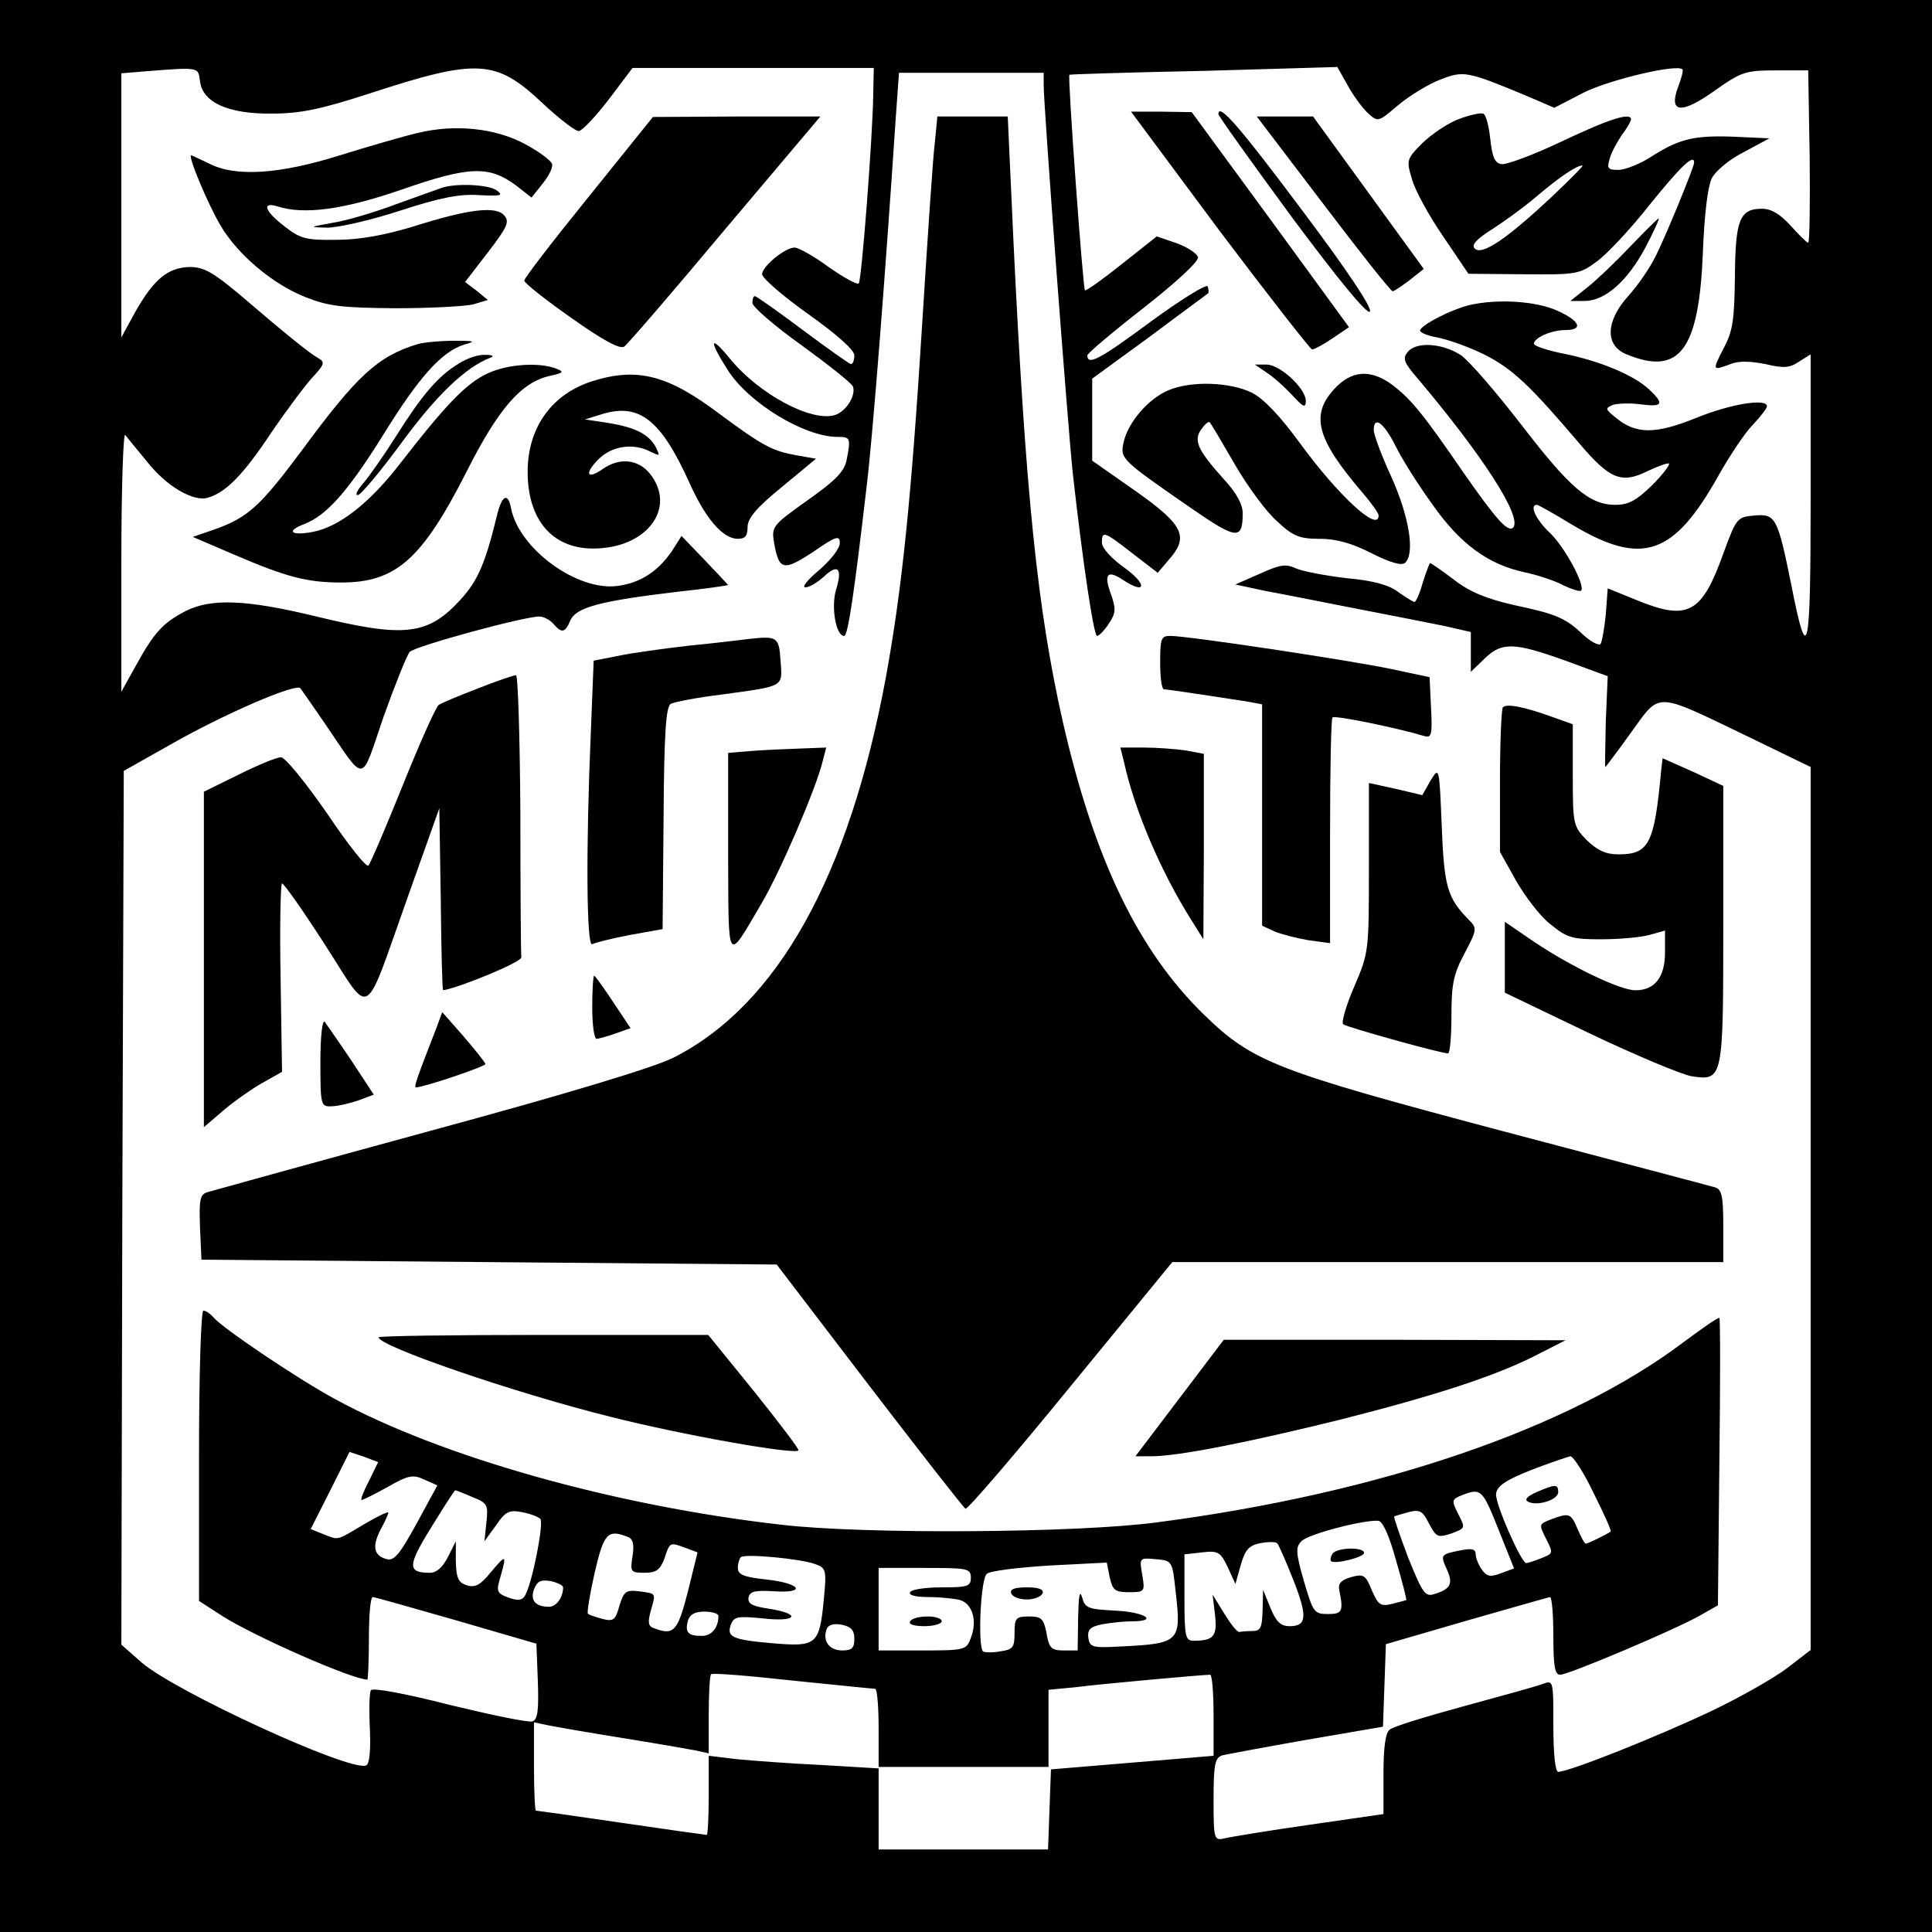
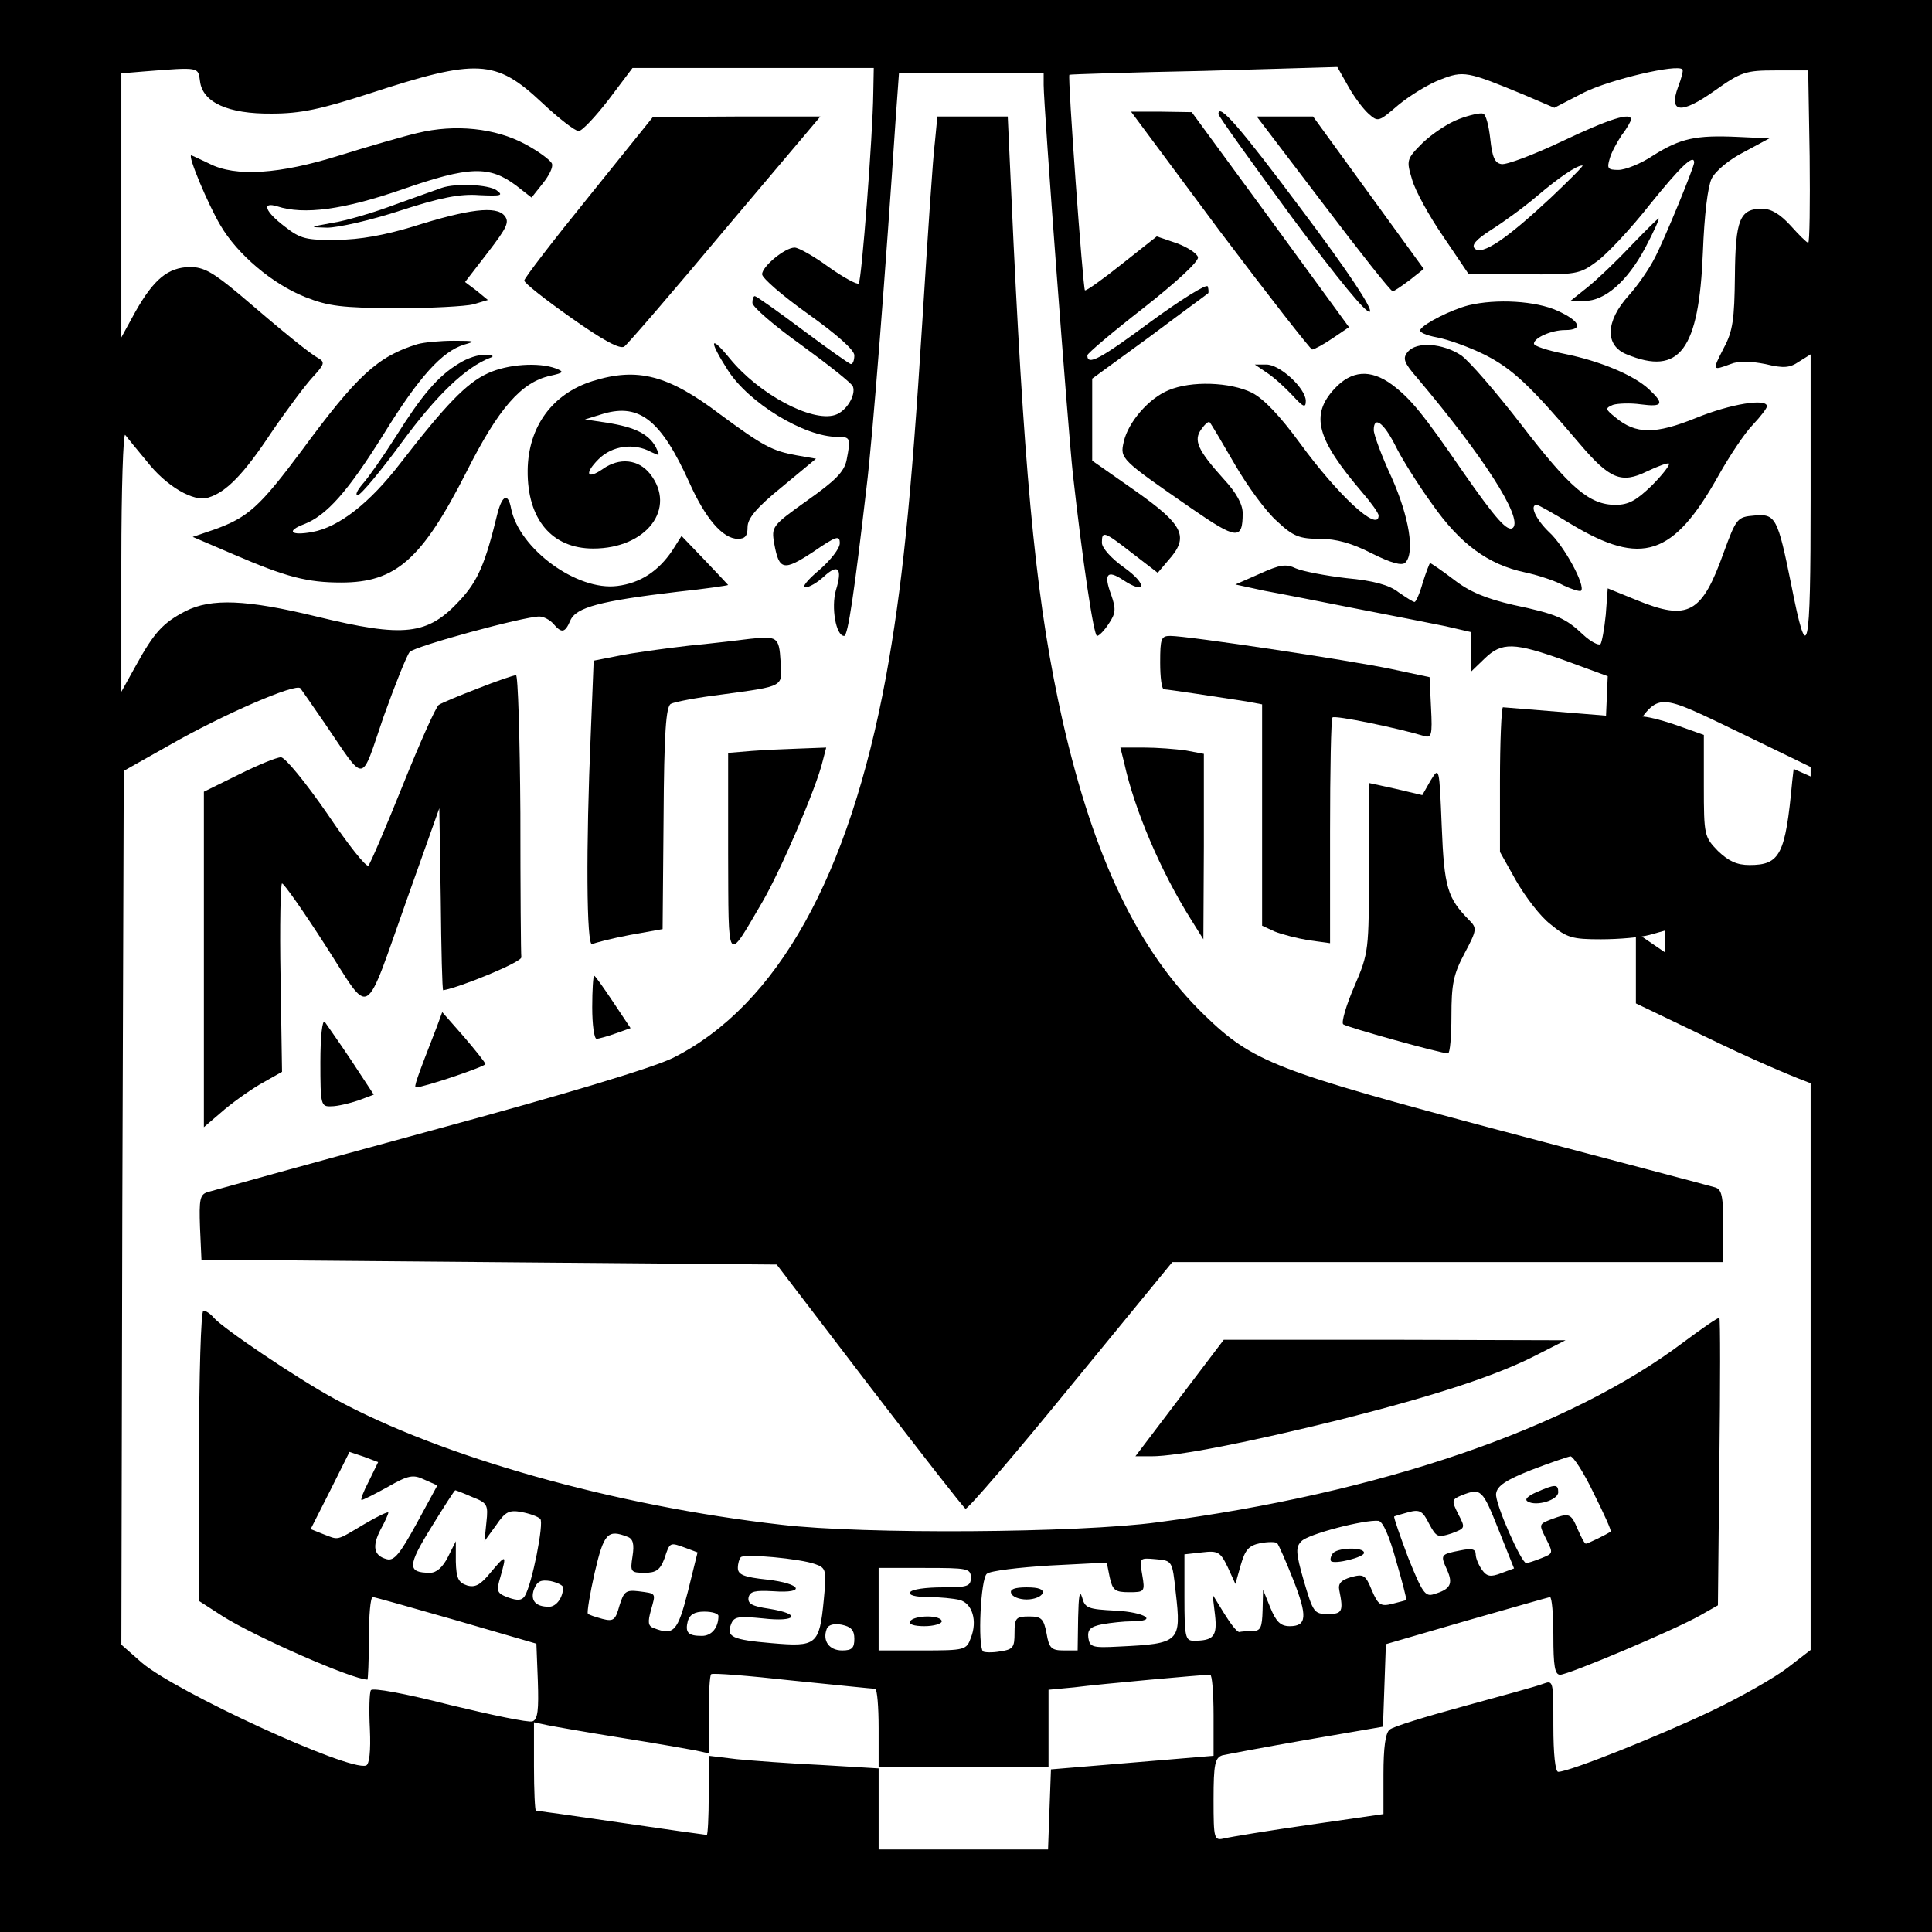
<svg xmlns="http://www.w3.org/2000/svg" version="1.0" width="398pt" height="398pt" viewBox="0 0 398 398" preserveAspectRatio="xMidYMid meet">
  <g transform="translate(0,398) scale(0.1,-0.1)" fill="#000000" stroke="none">
    <path d="M0 1990 l0 -1990 1990 0 1990 0 0 1990 0 1990 -1990 0 -1990 0 0 -1990z m412 1823 c5 -44 58 -68 148 -67 59 0 101 9 200 41 223 73 261 71 356 -18 35 -33 69 -59 76 -59 7 0 35 30 62 65 l49 65 248 0 249 0 -1 -52 c-1 -87 -24 -386 -30 -392 -3 -3 -31 12 -62 34 -30 22 -62 40 -70 40 -20 0 -67 -39 -67 -55 0 -8 43 -45 95 -82 59 -42 95 -74 95 -85 0 -10 -3 -18 -7 -18 -3 0 -48 32 -99 70 -52 39 -96 70 -99 70 -3 0 -5 -6 -5 -14 0 -8 45 -47 101 -87 55 -40 103 -78 106 -85 7 -18 -14 -52 -37 -59 -48 -15 -157 43 -217 117 -41 50 -43 37 -4 -24 43 -68 158 -138 226 -138 27 0 28 -2 19 -48 -5 -24 -23 -42 -81 -83 -73 -52 -74 -54 -68 -89 10 -55 19 -57 80 -17 48 33 55 35 55 18 0 -11 -19 -35 -42 -55 -24 -20 -37 -36 -29 -36 8 0 25 10 38 22 30 28 39 17 25 -28 -10 -35 0 -94 17 -94 8 0 21 91 46 305 13 105 40 456 60 758 l7 97 149 0 149 0 0 -25 c0 -44 50 -707 60 -800 20 -179 43 -335 50 -335 4 0 15 11 24 25 15 22 15 31 5 60 -16 43 -8 52 25 30 47 -31 50 -9 3 25 -27 19 -47 41 -47 52 0 25 4 24 63 -22 l52 -40 22 26 c43 48 32 72 -67 142 l-90 63 0 84 0 85 118 86 c64 48 119 88 121 90 1 1 1 8 -1 14 -2 6 -55 -27 -118 -73 -104 -77 -130 -91 -130 -69 0 4 52 48 115 97 70 55 114 96 113 105 -2 8 -22 21 -44 29 l-41 14 -72 -57 c-40 -32 -74 -56 -76 -54 -4 4 -36 441 -32 444 1 1 126 5 277 8 l275 8 22 -39 c12 -22 31 -47 42 -57 20 -18 21 -17 62 18 23 19 62 43 86 52 48 19 56 17 172 -31 l63 -27 62 32 c53 26 191 59 202 47 2 -2 -2 -18 -9 -36 -20 -54 6 -57 75 -8 55 39 64 42 126 42 l67 0 3 -177 c1 -98 0 -178 -3 -178 -3 0 -19 16 -36 35 -22 24 -40 35 -59 35 -46 0 -55 -22 -56 -139 -1 -88 -4 -113 -23 -148 -24 -47 -24 -47 14 -33 17 7 41 6 72 0 37 -9 50 -8 69 5 l24 15 0 -297 c0 -322 -6 -350 -40 -177 -28 138 -32 146 -76 142 -35 -3 -37 -5 -63 -76 -45 -126 -73 -142 -180 -98 l-59 24 -4 -54 c-3 -30 -8 -57 -11 -61 -4 -3 -20 5 -35 19 -37 35 -55 43 -145 62 -56 13 -90 27 -122 52 -25 19 -47 34 -49 34 -1 0 -8 -18 -15 -40 -6 -22 -14 -40 -17 -40 -3 0 -17 9 -33 20 -19 15 -52 24 -107 29 -43 5 -90 14 -104 20 -21 10 -33 8 -75 -11 l-50 -22 60 -13 c33 -6 119 -23 190 -37 72 -14 154 -30 183 -36 l52 -12 0 -41 0 -41 28 27 c36 35 61 34 167 -4 l87 -32 -4 -93 c-1 -52 -2 -94 -1 -94 1 0 25 32 53 71 61 84 47 85 236 -6 l134 -65 0 -909 0 -910 -48 -37 c-26 -20 -96 -60 -157 -89 -105 -50 -292 -125 -315 -125 -6 0 -10 36 -10 95 0 94 0 94 -22 86 -13 -5 -86 -25 -163 -46 -77 -21 -146 -42 -152 -48 -9 -6 -13 -38 -13 -92 l0 -82 -152 -22 c-84 -12 -163 -25 -175 -28 -22 -5 -23 -3 -23 80 0 73 3 86 18 91 9 2 88 17 174 32 l157 27 3 85 3 85 165 48 c91 26 168 48 173 49 4 0 7 -36 7 -80 0 -62 3 -80 14 -80 17 0 235 92 288 122 l37 21 3 295 c2 161 2 295 0 297 -2 2 -35 -21 -74 -50 -236 -178 -625 -311 -1084 -371 -162 -22 -605 -25 -774 -5 -344 39 -702 140 -920 259 -76 41 -233 147 -250 168 -7 8 -16 14 -21 14 -5 0 -9 -134 -9 -299 l0 -299 48 -31 c66 -42 268 -131 299 -131 1 0 3 38 3 85 0 47 3 85 8 85 4 0 81 -22 172 -48 l165 -48 3 -77 c2 -59 0 -79 -11 -83 -8 -3 -84 13 -171 34 -90 23 -159 36 -162 30 -3 -5 -4 -41 -2 -80 2 -45 -1 -73 -8 -75 -36 -12 -392 152 -462 212 l-42 37 2 900 3 900 94 53 c110 63 262 129 270 117 3 -4 26 -37 50 -72 86 -126 73 -127 121 13 24 67 48 127 54 134 11 12 235 73 267 73 9 0 22 -7 29 -15 17 -20 24 -19 35 7 12 27 61 40 221 59 57 6 104 13 104 14 0 0 -22 24 -48 51 l-48 50 -19 -30 c-29 -43 -66 -67 -113 -73 -83 -11 -202 76 -219 159 -6 33 -18 29 -28 -9 -25 -103 -40 -139 -77 -179 -67 -73 -115 -78 -296 -34 -144 35 -217 38 -270 11 -46 -24 -64 -43 -102 -112 l-30 -54 0 269 c0 149 4 266 8 260 4 -5 24 -30 45 -55 39 -50 96 -84 126 -74 37 11 73 48 130 134 32 47 71 99 86 115 23 25 25 30 11 38 -18 10 -70 52 -162 131 -55 46 -74 57 -103 57 -45 -1 -74 -25 -112 -92 l-29 -53 0 272 0 272 48 4 c114 9 110 9 114 -20z m348 -2884 c-11 -21 -18 -39 -15 -39 3 0 27 12 54 27 42 24 52 26 75 15 l27 -12 -43 -79 c-34 -62 -46 -77 -61 -73 -27 7 -31 26 -13 61 9 16 16 32 16 35 0 3 -23 -8 -50 -24 -59 -35 -51 -33 -85 -20 l-25 10 40 79 40 80 30 -10 29 -11 -19 -39z m2523 -25 c21 -42 37 -77 35 -79 -6 -5 -47 -25 -51 -25 -3 0 -10 14 -17 30 -14 33 -17 34 -55 20 -25 -10 -25 -10 -10 -40 15 -30 15 -30 -10 -40 -15 -6 -28 -10 -31 -10 -10 0 -65 124 -62 143 2 16 20 28 73 49 39 15 75 27 80 28 6 0 28 -34 48 -76z m-2310 -8 c31 -12 33 -16 29 -52 l-4 -39 24 33 c19 28 27 32 53 27 16 -3 33 -9 38 -14 8 -8 -17 -135 -32 -159 -6 -9 -14 -10 -34 -3 -24 9 -25 13 -16 43 13 46 12 47 -20 9 -21 -26 -32 -32 -49 -27 -18 6 -22 15 -23 49 l0 42 -16 -32 c-11 -22 -24 -33 -37 -33 -47 0 -47 14 2 93 26 42 48 77 50 77 1 0 17 -6 35 -14z m2114 -67 l32 -80 -27 -10 c-21 -8 -29 -7 -39 7 -7 10 -13 24 -13 32 0 11 -8 13 -32 8 -41 -8 -41 -9 -27 -40 13 -29 7 -40 -27 -50 -18 -6 -24 3 -53 75 -17 45 -30 83 -29 85 2 1 15 5 30 9 23 6 29 2 42 -24 15 -28 18 -29 46 -20 29 11 29 11 14 40 -14 28 -14 30 8 39 39 15 42 12 75 -71z m-211 -64 c13 -44 22 -80 21 -81 -1 -1 -14 -4 -29 -8 -24 -6 -29 -2 -42 28 -13 32 -17 34 -43 27 -20 -6 -27 -13 -24 -27 9 -44 6 -49 -24 -49 -28 0 -30 4 -49 68 -17 59 -17 70 -5 82 14 15 131 45 159 42 9 -2 22 -31 36 -82z m-1583 49 c11 -4 14 -15 10 -40 -5 -32 -4 -34 25 -34 24 0 32 6 41 30 11 34 11 33 44 21 l24 -9 -20 -81 c-21 -82 -29 -91 -70 -75 -12 4 -13 12 -6 37 10 36 12 34 -26 39 -26 3 -30 -1 -39 -30 -8 -29 -12 -33 -35 -27 -14 4 -28 8 -30 11 -2 2 4 40 14 84 19 82 27 90 68 74z m1371 -88 c30 -76 28 -96 -7 -96 -19 0 -28 9 -40 38 l-15 37 -1 -42 c-1 -36 -4 -43 -21 -43 -11 0 -23 -1 -27 -2 -5 0 -18 17 -31 38 l-24 39 5 -42 c5 -44 -3 -53 -44 -53 -17 0 -19 8 -19 89 l0 89 36 4 c33 4 38 1 53 -30 l16 -35 11 39 c9 31 16 40 40 45 16 3 32 3 35 0 3 -3 18 -37 33 -75z m-985 32 c23 -8 24 -12 18 -74 -9 -93 -15 -97 -107 -89 -82 7 -94 13 -84 39 6 16 15 17 66 12 69 -8 81 9 12 20 -34 5 -44 10 -42 23 3 13 13 15 51 13 69 -5 58 16 -13 24 -47 5 -60 10 -60 24 0 9 3 19 6 22 7 8 123 -3 153 -14z m743 -58 c12 -103 8 -106 -117 -112 -55 -3 -60 -1 -63 18 -2 17 4 23 29 28 17 3 44 6 60 6 57 0 28 19 -33 22 -57 3 -63 5 -69 28 -5 16 -7 1 -8 -42 l-1 -68 -29 0 c-25 0 -30 5 -35 35 -6 31 -11 35 -36 35 -27 0 -30 -3 -30 -34 0 -30 -3 -34 -30 -38 -17 -3 -32 -2 -35 0 -11 12 -5 150 8 160 7 6 65 13 130 17 l117 6 6 -30 c6 -27 11 -31 40 -31 32 0 33 1 27 36 -6 35 -6 35 28 32 34 -3 34 -3 41 -68z m-422 30 c0 -18 -7 -20 -59 -20 -33 0 -63 -4 -66 -10 -4 -6 11 -10 37 -10 24 0 53 -3 65 -6 26 -7 37 -43 23 -78 -9 -25 -12 -26 -100 -26 l-90 0 0 85 0 85 95 0 c88 0 95 -1 95 -20z m-840 -20 c0 -21 -14 -40 -29 -40 -28 0 -39 13 -31 36 7 17 14 20 34 17 14 -3 26 -9 26 -13z m320 -59 c0 -24 -14 -41 -34 -41 -29 0 -35 7 -29 31 4 13 14 19 34 19 16 0 29 -4 29 -9z m280 -47 c0 -19 -5 -24 -25 -24 -27 0 -41 20 -32 44 3 9 15 12 31 9 19 -4 26 -11 26 -29z m43 -103 c4 -1 7 -37 7 -81 l0 -80 175 0 175 0 0 79 0 80 53 5 c54 7 266 26 280 26 4 0 7 -38 7 -84 l0 -83 -167 -14 -168 -14 -3 -82 -3 -83 -174 0 -175 0 0 84 0 83 -117 7 c-65 3 -144 9 -175 12 l-58 7 0 -82 c0 -44 -2 -81 -4 -81 -2 0 -81 11 -176 25 -95 14 -174 25 -176 25 -2 0 -4 41 -4 91 l0 91 28 -6 c15 -3 83 -15 152 -26 69 -11 137 -23 153 -26 l27 -6 0 80 c0 43 2 81 5 83 2 3 77 -3 167 -13 90 -9 166 -17 171 -17z" />
    <path d="M2512 3505 c101 -134 187 -244 191 -245 4 0 23 10 42 23 l34 23 -162 222 -162 221 -63 1 -62 0 182 -245z" />
    <path d="M2510 3745 c0 -4 68 -99 151 -212 96 -129 155 -201 161 -195 6 6 -45 83 -139 208 -130 174 -173 223 -173 199z" />
    <path d="M3006 3735 c-22 -8 -55 -30 -75 -49 -34 -34 -34 -36 -22 -76 6 -22 35 -75 64 -117 l52 -77 114 -1 c108 -1 115 0 150 26 20 14 70 67 110 118 63 78 91 105 91 86 0 -9 -61 -158 -81 -196 -11 -22 -35 -57 -54 -78 -48 -53 -49 -103 -4 -121 109 -45 149 9 157 210 3 78 10 135 18 152 8 16 37 40 67 55 l52 28 -65 3 c-87 4 -118 -3 -174 -38 -25 -17 -58 -30 -72 -30 -22 0 -24 3 -18 23 3 12 15 34 25 49 11 14 19 29 19 32 0 15 -43 2 -142 -45 -59 -28 -115 -49 -125 -47 -14 2 -19 15 -23 52 -3 27 -9 51 -15 52 -5 2 -28 -3 -49 -11z m189 -162 c-91 -85 -142 -120 -157 -105 -7 7 2 18 33 38 24 15 67 46 94 69 47 40 84 65 95 64 3 0 -26 -29 -65 -66z" />
    <path d="M1213 3575 c-73 -90 -133 -168 -133 -173 0 -5 43 -39 97 -77 65 -46 100 -65 109 -59 7 5 101 114 208 242 l196 232 -172 0 -173 -1 -132 -164z" />
    <path d="M1926 3688 c-4 -29 -15 -196 -26 -371 -23 -369 -42 -551 -75 -732 -76 -411 -224 -676 -438 -784 -40 -20 -218 -74 -502 -151 -242 -66 -448 -123 -458 -126 -15 -5 -17 -15 -15 -72 l3 -67 592 -5 593 -5 191 -250 c105 -137 194 -251 198 -253 5 -1 102 112 217 253 l209 255 568 0 567 0 0 74 c0 62 -3 76 -17 80 -10 3 -207 55 -438 116 -467 124 -514 142 -614 239 -136 132 -227 321 -292 606 -52 231 -76 466 -101 983 l-12 262 -72 0 -73 0 -5 -52z" />
    <path d="M2726 3560 c75 -99 139 -180 143 -180 3 0 19 11 35 23 l29 23 -114 157 -114 157 -58 0 -58 0 137 -180z" />
    <path d="M860 3706 c-30 -7 -102 -28 -160 -46 -124 -39 -215 -45 -269 -17 -19 9 -36 17 -37 17 -8 0 35 -102 60 -144 35 -60 107 -121 175 -148 48 -19 75 -22 186 -23 72 0 144 4 160 8 l30 9 -23 19 -24 18 47 61 c40 52 45 63 34 76 -17 20 -72 14 -189 -23 -56 -17 -109 -27 -156 -27 -63 -1 -75 2 -107 27 -41 31 -49 52 -16 42 55 -18 137 -7 258 35 138 48 179 49 234 8 l32 -25 23 29 c13 16 22 34 19 41 -3 7 -27 25 -55 40 -61 33 -144 42 -222 23z" />
    <path d="M910 3593 c-8 -3 -51 -18 -95 -34 -45 -17 -103 -34 -130 -38 -49 -9 -49 -9 -11 -10 22 0 89 15 150 35 83 27 124 35 163 32 45 -2 51 -1 36 10 -17 12 -84 15 -113 5z" />
    <path d="M3359 3473 c-30 -32 -70 -70 -89 -85 l-35 -28 29 0 c42 0 88 40 125 109 18 34 30 61 28 61 -2 0 -28 -26 -58 -57z" />
    <path d="M3025 3351 c-35 -9 -91 -37 -99 -50 -4 -5 12 -12 34 -16 22 -4 67 -20 99 -36 57 -29 93 -63 195 -183 62 -73 86 -83 139 -57 23 11 43 18 45 16 3 -2 -13 -23 -35 -45 -32 -31 -48 -40 -75 -40 -54 0 -94 35 -194 165 -51 66 -106 130 -124 143 -38 25 -92 29 -110 7 -11 -13 -8 -22 19 -53 136 -161 218 -288 198 -309 -11 -10 -35 17 -104 116 -81 118 -107 150 -146 179 -44 32 -83 29 -118 -9 -50 -54 -37 -103 57 -213 19 -22 34 -43 34 -48 0 -36 -84 42 -162 149 -41 56 -74 91 -99 104 -45 22 -125 25 -172 5 -41 -17 -83 -66 -92 -106 -8 -35 -7 -36 139 -137 94 -65 106 -66 106 -10 0 18 -13 42 -39 70 -54 60 -63 80 -46 103 7 10 15 17 17 14 3 -3 26 -42 52 -87 26 -45 65 -98 87 -117 33 -31 46 -36 88 -36 34 0 66 -9 107 -30 40 -20 62 -26 69 -19 20 20 8 94 -28 175 -21 45 -37 89 -37 98 0 30 20 16 44 -31 13 -27 47 -81 76 -121 58 -83 116 -125 191 -141 28 -6 64 -18 80 -27 17 -8 33 -13 36 -11 10 10 -35 93 -66 121 -27 26 -41 56 -25 56 3 0 35 -18 71 -40 145 -87 210 -66 303 100 23 41 55 89 71 105 16 17 29 34 29 38 0 17 -75 5 -146 -24 -84 -34 -124 -34 -166 1 -21 17 -22 19 -5 26 10 3 36 4 57 1 46 -6 49 1 17 31 -31 29 -100 58 -174 73 -35 7 -63 16 -63 21 0 12 36 28 64 28 39 0 31 19 -16 40 -44 20 -125 25 -183 11z" />
    <path d="M860 3271 c-82 -25 -125 -65 -239 -220 -86 -115 -110 -137 -180 -162 l-44 -15 84 -36 c109 -47 152 -58 222 -58 112 0 166 47 258 228 66 131 113 185 173 198 27 6 29 8 11 15 -35 13 -99 9 -140 -10 -44 -20 -87 -65 -180 -185 -64 -83 -127 -132 -182 -142 -44 -8 -54 2 -17 16 47 18 91 68 164 185 74 120 121 171 166 185 25 7 23 8 -21 8 -27 0 -61 -3 -75 -7z" />
    <path d="M945 3231 c-43 -26 -76 -65 -130 -151 -26 -41 -57 -85 -68 -97 -11 -13 -16 -23 -10 -23 6 0 47 49 91 109 72 98 132 155 182 174 9 3 5 6 -10 6 -14 1 -38 -7 -55 -18z" />
    <path d="M2610 3212 c14 -9 37 -30 53 -47 22 -24 27 -26 27 -11 0 26 -54 76 -82 75 l-23 0 25 -17z" />
    <path d="M1221 3195 c-83 -26 -133 -94 -134 -184 -1 -101 50 -161 135 -161 110 0 173 83 117 154 -24 30 -63 34 -97 10 -33 -23 -39 -10 -9 20 28 28 73 34 108 15 19 -9 19 -9 10 10 -15 27 -43 41 -100 50 l-46 7 39 12 c74 21 118 -14 176 -142 33 -74 69 -116 100 -116 15 0 20 6 20 24 0 18 18 40 71 83 l70 58 -40 7 c-50 9 -69 19 -157 84 -107 81 -170 98 -263 69z" />
    <path d="M1545 2664 c-16 -2 -73 -9 -125 -14 -52 -6 -118 -15 -146 -21 l-51 -10 -6 -151 c-10 -231 -9 -440 3 -433 6 3 41 12 78 19 l67 12 2 229 c1 176 5 230 15 235 7 4 54 13 103 19 132 18 127 15 123 69 -3 50 -7 52 -63 46z" />
    <path d="M2390 2615 c0 -30 3 -55 8 -55 7 0 112 -16 170 -25 l32 -6 0 -228 0 -228 26 -12 c15 -6 46 -14 70 -18 l44 -6 0 230 c0 126 2 232 5 235 5 5 135 -22 188 -38 16 -5 18 1 15 58 l-3 63 -80 17 c-86 18 -418 68 -454 68 -19 0 -21 -5 -21 -55z" />
    <path d="M985 2562 c-39 -15 -75 -30 -81 -34 -6 -4 -39 -78 -74 -165 -35 -87 -67 -162 -71 -166 -4 -5 -42 43 -85 107 -45 65 -86 115 -95 116 -9 0 -48 -16 -88 -36 l-71 -35 0 -346 0 -345 35 30 c19 17 55 43 80 58 l46 26 -3 194 c-2 107 0 194 3 194 4 0 44 -57 89 -127 97 -150 77 -162 171 102 l64 180 3 -188 c1 -103 3 -187 5 -187 35 6 162 58 161 68 -1 6 -2 140 -2 297 -1 157 -5 285 -9 284 -5 0 -40 -12 -78 -27z" />
-     <path d="M3096 2523 c-3 -3 -6 -72 -6 -152 l0 -146 33 -59 c19 -33 50 -74 71 -90 34 -28 45 -31 104 -31 37 0 82 4 100 9 l32 9 0 -45 c0 -51 -21 -78 -61 -78 -32 0 -133 49 -209 100 l-60 41 0 -73 0 -73 173 -83 c94 -45 190 -85 211 -89 66 -10 66 -8 66 315 l0 283 -62 29 -63 28 -3 -26 c-14 -151 -25 -172 -88 -172 -26 0 -43 8 -65 29 -28 29 -29 32 -29 134 l0 105 -42 15 c-58 21 -94 28 -102 20z" />
+     <path d="M3096 2523 c-3 -3 -6 -72 -6 -152 l0 -146 33 -59 c19 -33 50 -74 71 -90 34 -28 45 -31 104 -31 37 0 82 4 100 9 l32 9 0 -45 l-60 41 0 -73 0 -73 173 -83 c94 -45 190 -85 211 -89 66 -10 66 -8 66 315 l0 283 -62 29 -63 28 -3 -26 c-14 -151 -25 -172 -88 -172 -26 0 -43 8 -65 29 -28 29 -29 32 -29 134 l0 105 -42 15 c-58 21 -94 28 -102 20z" />
    <path d="M1548 2433 l-48 -4 0 -207 c1 -233 -4 -227 70 -101 37 63 112 236 125 292 l7 27 -53 -2 c-30 -1 -75 -3 -101 -5z" />
    <path d="M2316 2408 c21 -96 75 -223 138 -323 l25 -40 1 191 0 191 -37 7 c-21 3 -60 6 -86 6 l-49 0 8 -32z" />
    <path d="M2947 2372 l-17 -30 -55 13 -55 12 0 -174 c0 -171 0 -175 -30 -245 -17 -39 -27 -74 -23 -78 7 -6 201 -60 216 -60 4 0 7 35 7 77 0 65 4 86 27 129 26 49 26 52 9 69 -44 45 -51 66 -56 193 -5 123 -5 123 -23 94z" />
    <path d="M1220 1905 c0 -36 4 -65 9 -65 4 0 22 5 39 11 l31 11 -36 54 c-20 30 -37 54 -39 54 -2 0 -4 -29 -4 -65z" />
    <path d="M900 1865 c-42 -108 -48 -125 -43 -125 16 0 143 43 143 48 -1 4 -21 29 -45 57 l-44 50 -11 -30z" />
    <path d="M660 1792 c0 -89 1 -92 23 -91 12 0 37 6 55 12 l32 12 -46 70 c-26 39 -51 74 -55 80 -5 5 -9 -30 -9 -83z" />
-     <path d="M780 1225 c0 -18 278 -114 479 -164 146 -37 377 -78 386 -69 2 2 -39 56 -91 121 l-95 117 -340 0 c-186 0 -339 -2 -339 -5z" />
    <path d="M2430 1100 l-91 -120 33 0 c55 0 201 29 391 76 197 50 323 91 407 135 l55 28 -352 1 -352 0 -91 -120z" />
    <path d="M3165 906 c-18 -8 -25 -15 -18 -19 18 -11 63 3 63 19 0 17 -6 17 -45 0z" />
    <path d="M2745 779 c-4 -6 -5 -12 -3 -15 8 -7 68 8 68 17 0 13 -58 11 -65 -2z" />
    <path d="M2083 698 c2 -7 16 -13 32 -13 16 0 30 6 33 13 2 8 -8 12 -33 12 -25 0 -35 -4 -32 -12z" />
    <path d="M1875 640 c-4 -6 8 -10 29 -10 20 0 36 5 36 10 0 6 -13 10 -29 10 -17 0 -33 -4 -36 -10z" />
  </g>
</svg>